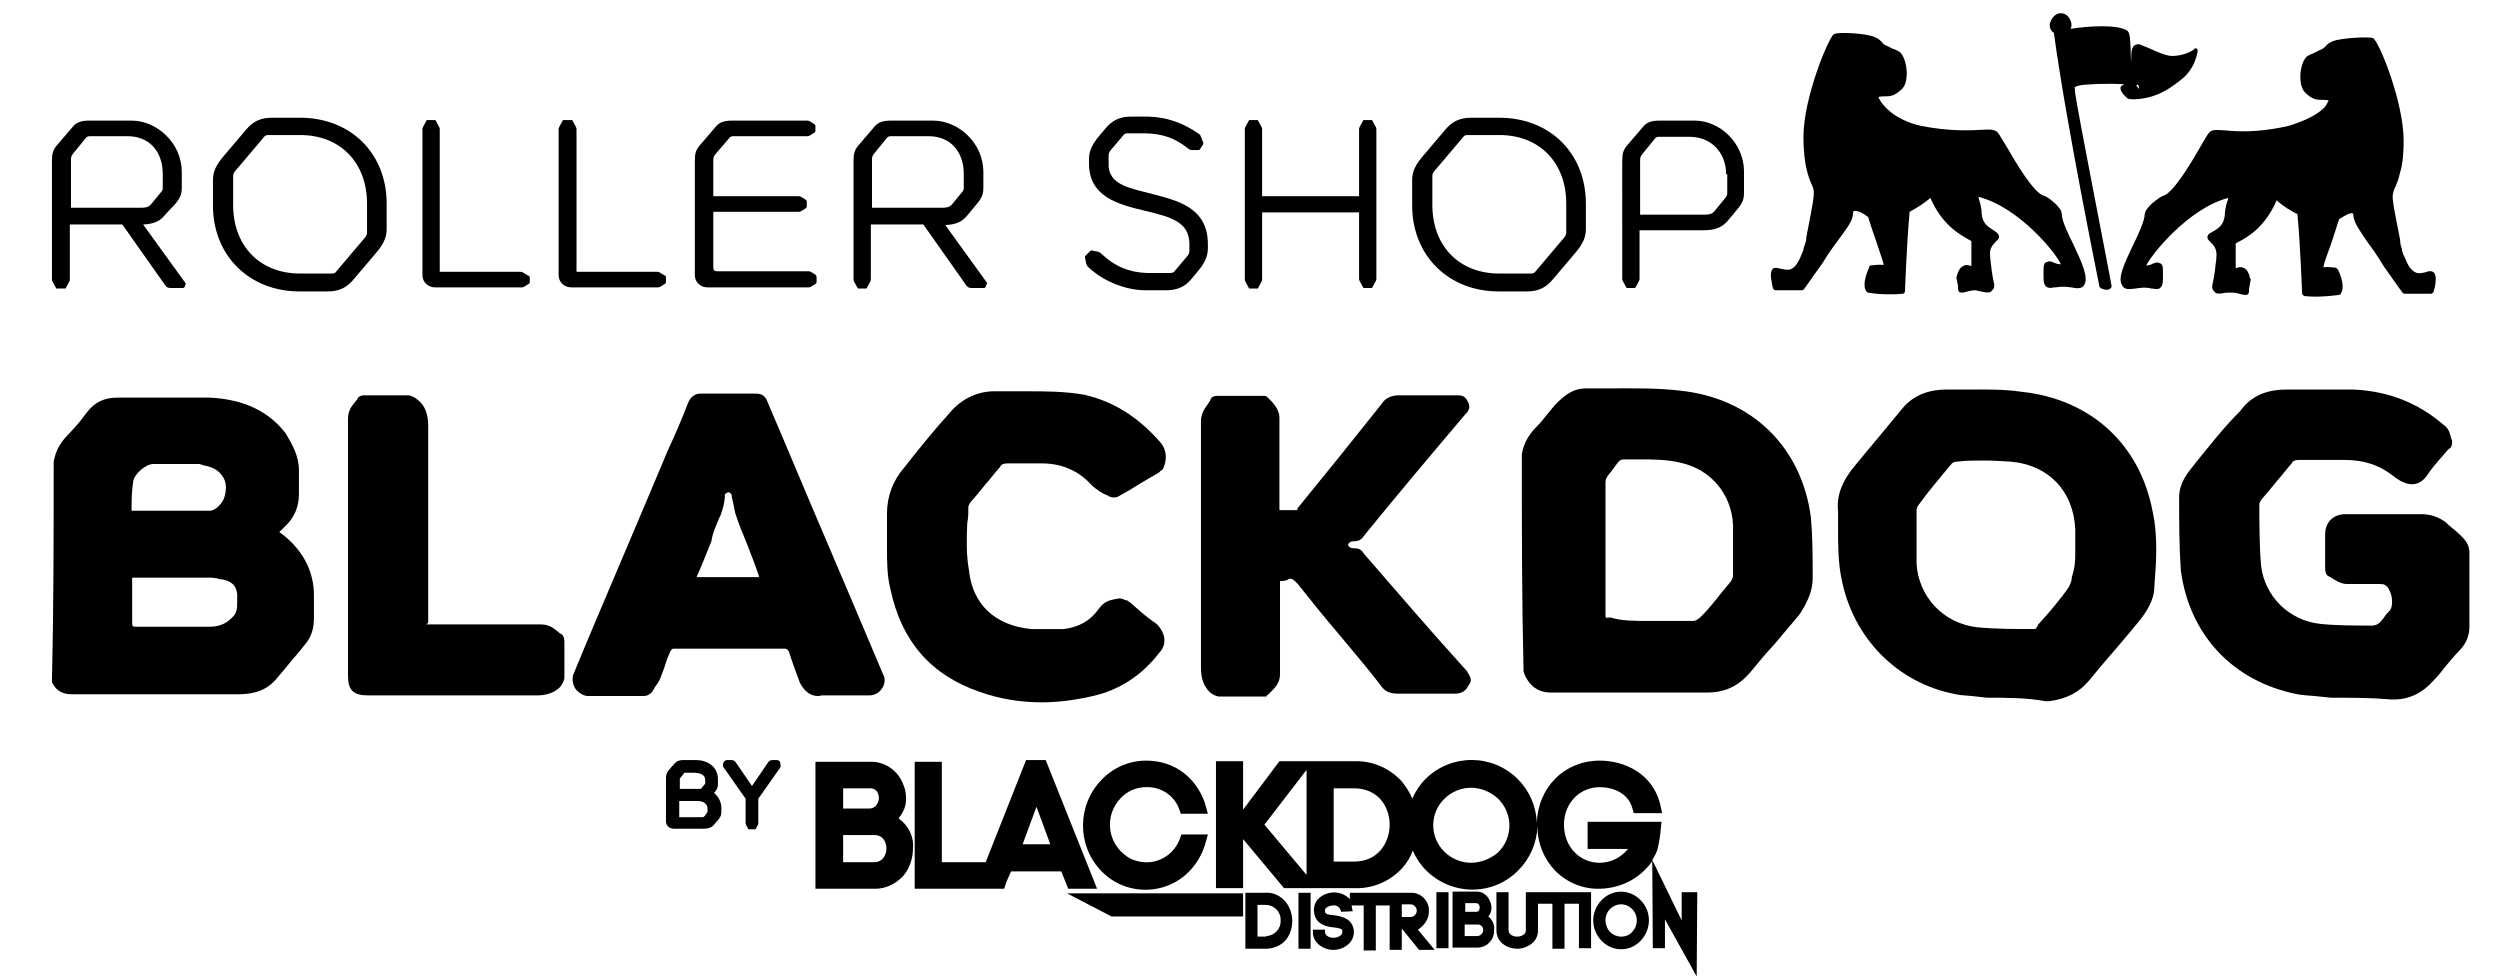
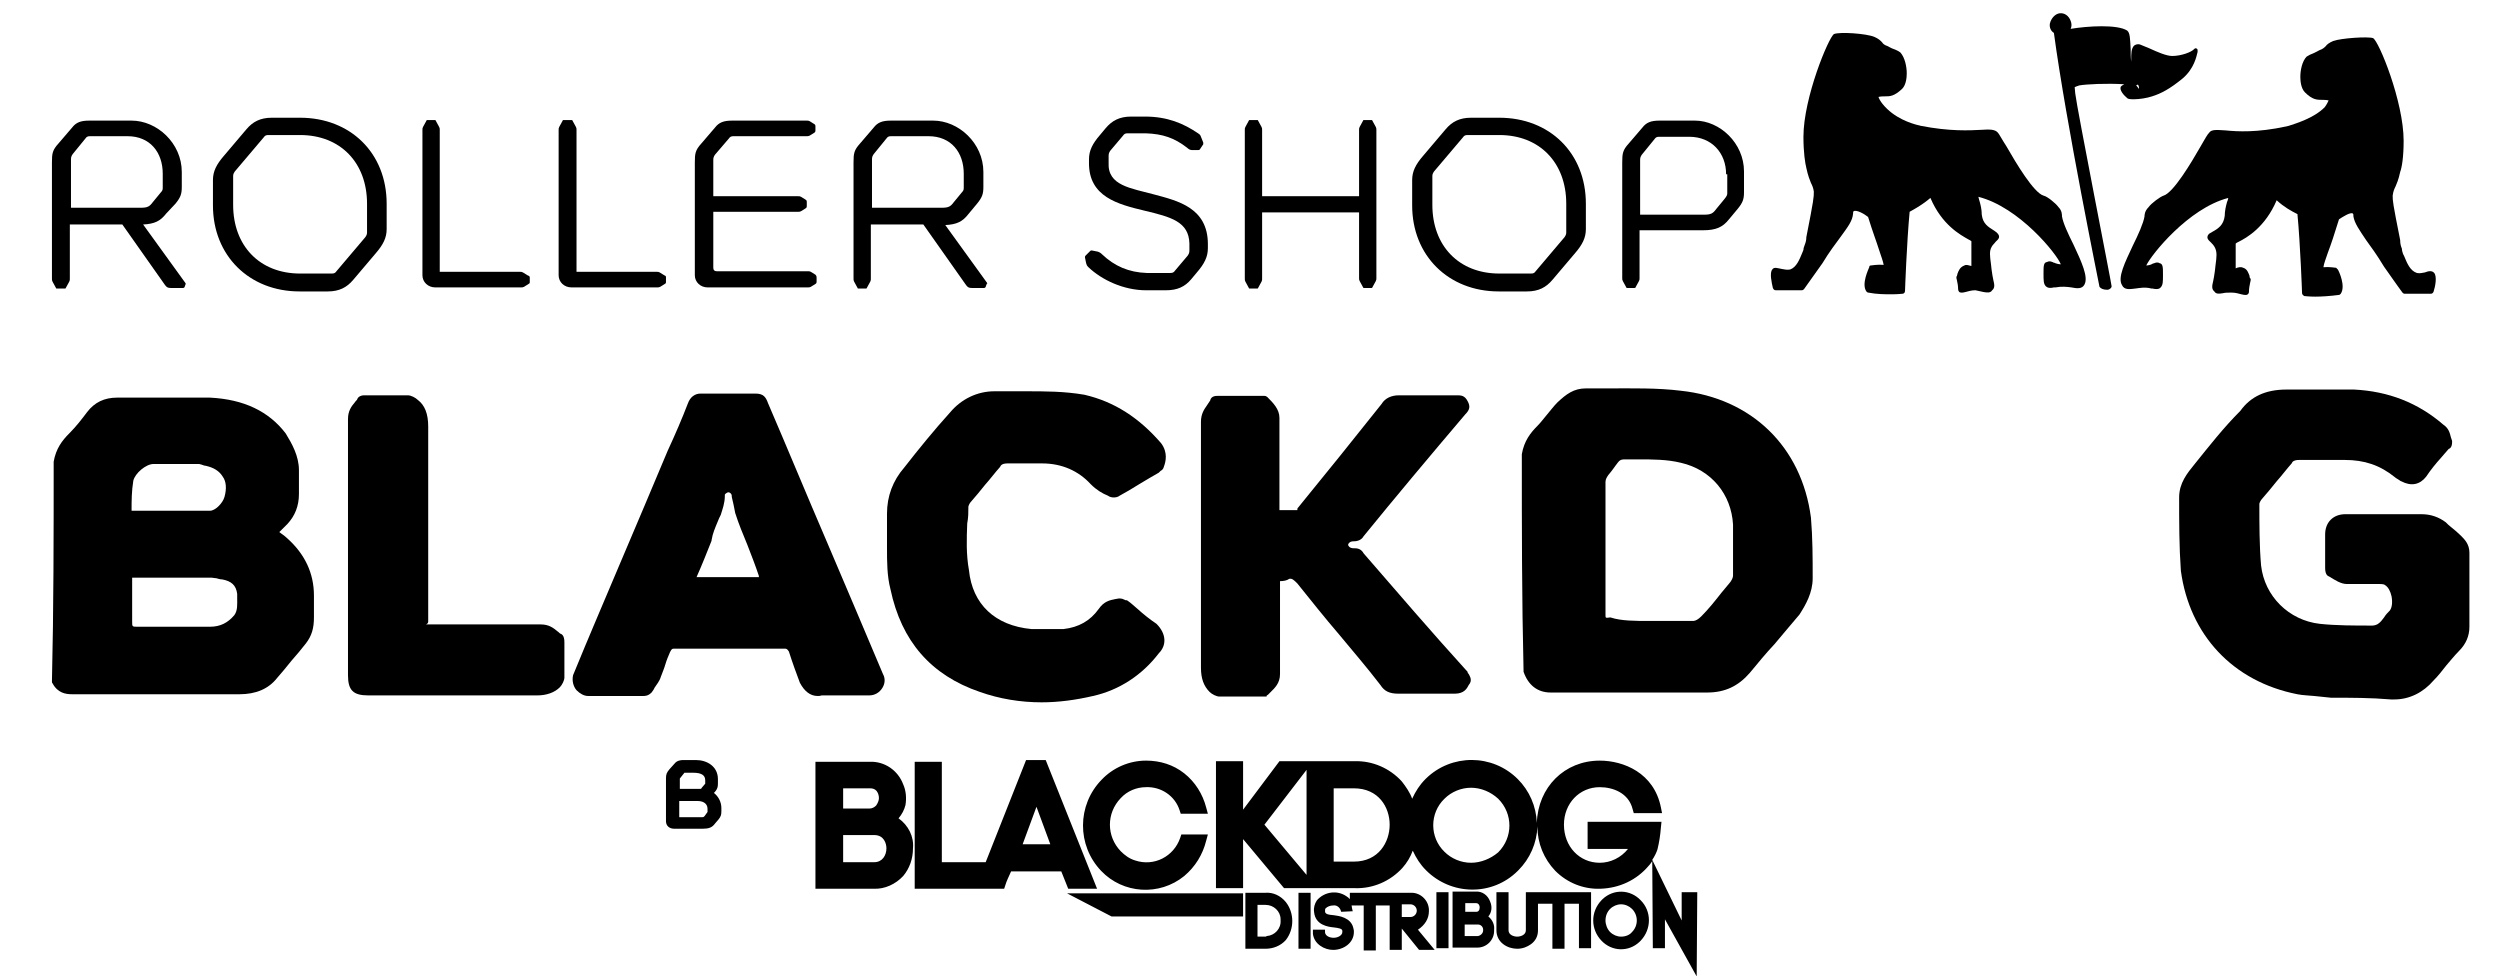
<svg xmlns="http://www.w3.org/2000/svg" version="1.1" id="Capa_1" x="0px" y="0px" viewBox="0 0 433.2 169.2" style="enable-background:new 0 0 433.2 169.2;" xml:space="preserve">
  <style type="text/css"> .st0{fill-rule:evenodd;clip-rule:evenodd;} </style>
  <g>
    <path d="M123.9,137.2c0.4-0.5,0.5-0.8,0.5-1.4V135c0-2.2-1.9-3.3-3.8-3.3h-2.2c-0.5,0-1.1,0.1-1.5,0.6l-0.9,1 c-0.5,0.6-0.6,0.9-0.6,1.6v7.4c0,0.8,0.6,1.3,1.4,1.3h5c1,0,1.6-0.2,2.1-0.9l0.6-0.7c0.4-0.5,0.5-0.8,0.5-1.4V140 c0-1-0.5-2-1.3-2.6L123.9,137.2z M122.2,135.8l-0.6,0.7c-0.1,0.2-0.1,0.2-0.4,0.2h-3.4v-1.8l0.8-1h1.5c1.4,0,2.1,0.4,2.1,1.3 L122.2,135.8z M117.7,138.8h3.2c0.6,0,1.7,0.2,1.7,1.4l0,0.5l-0.5,0.7c-0.2,0.2-0.2,0.2-0.4,0.2h-4V138.8z" />
-     <path d="M135.2,132.1c-0.1-0.3-0.4-0.4-0.6-0.4h-0.7c-0.3,0-0.6,0.1-0.8,0.4l-2.8,4.1l-2.8-4.1c-0.2-0.3-0.5-0.4-0.8-0.4h-0.7 c-0.3,0-0.6,0.2-0.7,0.6c-0.1,0.3,0,0.6,0.1,0.7l3.8,5.4v4.2c0,0.2,0.1,0.3,0.1,0.4l0.4,0.7h0.8l0.4,0l0.4-0.7 c0.1-0.1,0.1-0.2,0.1-0.4v-4.2l3.8-5.4l0,0c0.1-0.2,0.1-0.4,0-0.6L135.2,132.1z" />
  </g>
  <path d="M51.8,85.6v-4.1c0-2.5-1.2-4.6-2.3-6.4c-2.9-3.8-7.2-5.9-13.1-6.2H20.3c-2.2,0-3.9,0.8-5.2,2.5c-0.9,1.2-1.9,2.5-3.1,3.7 c-1.2,1.2-2.3,2.6-2.7,4.9c0,12.5,0,25.5-0.3,38.1c0,0.1,0,0.2,0.1,0.3c0.9,1.7,2.3,1.9,3.4,1.9h29c2.8,0,5-0.9,6.5-2.8 c0.8-0.9,1.7-2,2.5-3c0.9-1,1.7-2,2.5-3c1-1.3,1.4-2.6,1.4-4.5v-3.8c0-3.9-1.6-7.2-4.6-9.9c-0.3-0.3-0.7-0.6-1-0.8 c-0.1-0.1-0.3-0.2-0.4-0.3l1.4-1.4C51.1,89.4,51.8,87.7,51.8,85.6z M22.8,100.1h13.9c0.2,0,0.5,0.1,0.8,0.1c0.3,0.1,0.7,0.2,1,0.2 c1.6,0.3,2.4,1,2.6,2.5c0,0.3,0,0.5,0,0.8c0,1,0.1,2.1-0.5,2.9c-1.1,1.3-2.4,2-4.2,2H23.8c-0.9,0-0.9,0-0.9-0.9V100.1z M38.9,86.1 c-0.3,1.1-1.6,2.4-2.5,2.4H22.8c0-1.8,0-3.3,0.3-5.2c0.3-1.3,2.2-2.9,3.5-2.9h7.9c0.1,0,0.3,0.1,0.4,0.1c0.3,0.1,0.5,0.2,0.7,0.2 c1.4,0.3,2.4,0.9,3,1.9C39.2,83.4,39.3,84.7,38.9,86.1z" />
  <path d="M101.9,120.6h9.5c0.4,0,0.9,0,1.5-0.6c0.2-0.3,0.4-0.5,0.5-0.8c0.4-0.6,0.9-1.2,1.1-1.9c0.3-0.8,0.6-1.5,0.8-2.2 c0.2-0.7,0.5-1.4,0.8-2.1c0.3-0.6,0.4-0.6,0.7-0.6H136c0.2,0,0.4,0,0.7,0.5c0.6,1.9,1.3,3.8,1.9,5.4c0.8,1.5,1.8,2.3,3.1,2.3 c0.2,0,0.4,0,0.7-0.1h8.2c1,0,1.8-0.5,2.3-1.3c0.5-0.8,0.5-1.7,0.1-2.4c-3.3-7.8-6.5-15.4-9.8-23.1c-3.4-7.9-6.7-15.9-10.1-23.8 c-0.4-1.1-0.8-1.7-2.2-1.7h-9.5c-1,0-1.8,0.6-2.2,1.7c-1,2.6-2.2,5.4-3.5,8.2c-2.7,6.5-5.5,13-8.2,19.4c-2.7,6.4-5.5,12.9-8.2,19.5 c-0.2,0.9,0,1.9,0.6,2.6C100.5,120.2,101.2,120.6,101.9,120.6z M123.3,93.7c0,0,0-0.1,0-0.1c0.2-1.2,0.6-2.1,1.1-3.3 c0.1-0.3,0.3-0.7,0.5-1.1c0.3-1,0.7-2,0.7-3.3c0-0.1,0-0.1,0-0.2c0.1-0.2,0.5-0.4,0.6-0.4c0.3,0,0.6,0.3,0.6,0.6c0,0.1,0,0.1,0,0.2 c0.1,0.4,0.2,0.9,0.3,1.3c0.1,0.5,0.2,1,0.3,1.5c0.6,1.9,1.4,3.8,2.1,5.5c0.7,1.8,1.4,3.6,2,5.4c0,0.1,0,0.1,0,0.2h-10.8 C121.6,98,122.5,95.7,123.3,93.7z" />
  <path d="M219.7,120.4l0.4-0.4c0.8-0.8,1.7-1.6,1.7-3.2v-16.1c0.6,0,1.2-0.1,1.6-0.4c0.5-0.1,0.8,0.2,1.4,0.8c2.4,3,4.8,6,7.2,8.8 c2.4,2.9,4.9,5.8,7.2,8.8c0.7,1.1,1.6,1.5,3.1,1.5h9.8c1.6,0,2.1-0.9,2.4-1.5c0.7-0.8,0.2-1.5,0-1.9c-0.1-0.1-0.2-0.2-0.2-0.4 c0,0-0.1-0.1-0.1-0.1c-6-6.6-12-13.6-17.9-20.4c-0.5-0.9-1.2-0.9-1.8-0.9c-0.6,0-0.9-0.4-0.9-0.6s0.3-0.6,0.9-0.6 c0.3,0,1.3,0,1.8-0.9c5.2-6.4,11.4-13.8,17.6-21.1c0.8-0.8,0.9-1.4,0.4-2.3c-0.5-1-1.2-1-1.8-1h-10.1c-1.3,0-2.4,0.5-3,1.5 c-2.4,3-4.8,6-7.2,9c-2.4,3-4.9,6-7.3,9c-0.1,0.1-0.1,0.2-0.1,0.4h-3.1V72.4c0-1.5-1.1-2.6-2.1-3.6c-0.1-0.1-0.3-0.2-0.5-0.2h-8.2 c-0.7,0-1.1,0.3-1.2,0.8c-0.2,0.3-0.4,0.6-0.6,0.9c-0.5,0.7-1,1.5-1,2.8v42.6c0,1.9,0.5,3.2,1.5,4.2c0.4,0.4,1.2,0.8,1.7,0.8h8.2 C219.4,120.6,219.5,120.5,219.7,120.4z" />
  <path d="M167.8,87.8c0-0.1,0.2-0.6,0.4-0.8c0,0,0,0,0,0c0.8-0.9,1.7-2,2.5-3c0.9-1,1.7-2.1,2.6-3.1c0.1-0.3,0.4-0.6,1.3-0.6h6 c3.4,0,6.3,1.3,8.4,3.6c1,1,2,1.6,3,2c0.5,0.4,1.5,0.4,2,0c1.1-0.6,2.3-1.3,3.4-2c1.2-0.7,2.3-1.4,3.4-2c0,0,0.1-0.1,0.1-0.1 c0.1-0.1,0.1-0.1,0.2-0.2c0.2-0.1,0.5-0.3,0.6-0.8c0.3-0.8,0.7-2.4-0.5-4c-3.8-4.4-8.1-7.2-13.3-8.4c-3.5-0.6-6.8-0.6-10.2-0.6h-5.4 c-2.9,0-5.7,1.3-7.7,3.7c-2.8,3.1-5.4,6.3-7.9,9.5c-2,2.3-3,5-3,8V95c0,2.3,0,4.8,0.6,7.1c1.9,9,7,14.9,15.5,17.8 c3.4,1.2,7,1.8,10.7,1.8c2.9,0,5.9-0.4,8.9-1.1c4.5-1,8.5-3.6,11.4-7.4c1.4-1.4,1.3-3.4-0.4-5.1c-1.2-0.8-2.3-1.7-3.3-2.6 c-0.6-0.5-1.1-1-1.7-1.4c-0.1-0.1-0.2-0.1-0.4-0.1c0,0-0.1-0.1-0.2-0.1c-0.2-0.1-0.4-0.2-0.9-0.2c-0.2,0-0.4,0.1-0.6,0.1 c-1,0.2-2,0.4-2.9,1.7c-1.5,2.1-3.5,3.2-6.1,3.5l-5.6,0c-6.3-0.6-10.2-4.3-10.8-10.2c-0.5-2.8-0.4-5.4-0.3-8.1 C167.8,89.7,167.8,88.8,167.8,87.8z" />
  <path d="M74.2,107.7V73.9c0-2.2-0.6-3.7-1.8-4.6c-0.4-0.4-1.2-0.8-1.7-0.8h-7.6c-0.6,0-1.1,0.3-1.2,0.7c-0.1,0.2-0.3,0.3-0.4,0.5 c-0.6,0.7-1.2,1.5-1.2,2.9v44.4c0,2.6,0.9,3.5,3.5,3.5h29.3c1.6,0,3-0.5,3.9-1.4c0.4-0.4,0.8-1.2,0.8-1.7v-6c0-0.4,0-1.4-0.7-1.6 c-0.2-0.1-0.3-0.3-0.5-0.4c-0.7-0.6-1.5-1.2-2.9-1.2h-20c0,0,0.1,0,0.1,0C74.1,108.1,74.2,107.9,74.2,107.7z" />
  <g>
-     <path d="M338.9,120.3c0.9,0.2,1.8,0.2,2.7,0.3c0.9,0.1,1.7,0.2,2.7,0.3c3.4,0,6.9,0,10.1,0.6l0.7,0c3-0.4,5.2-1.5,7-3.7 c1.4-1.7,2.8-3.4,4.3-5.1c1.4-1.6,2.8-3.3,4.2-5c1.3-1.6,2.7-3.7,2.7-6c0.3-4,0.7-8.5-0.3-13.1c-2.2-11.6-10.7-19.4-22.6-20.7 c-3.4-0.5-6.5-0.4-9.7-0.4c-1.1,0-2.2,0-3.3,0c-3.6,0-6.2,1.2-8.1,3.7c-1.3,1.6-2.6,3.1-3.9,4.7c-1.3,1.6-2.7,3.2-3.9,4.7 c-2.3,2.7-3.3,5.3-3,8v2.8c0,2.8,0,6.1,0.6,8.9C321.1,110.6,328.8,118.4,338.9,120.3z M332.1,97.6v-9.1c0-0.4,0.2-0.9,0.5-1.2 c1.5-2.1,3.4-4.3,5.2-6.5c0,0,0.2-0.2,0.2-0.2c0.2-0.4,0.6-0.6,1.1-0.6c1.5-0.2,3.1-0.2,4.7-0.2c1.6,0,3.1,0.1,4.7,0.2 c6.5,0.6,10.8,5.1,11.1,11.7v4.1c0,1.2,0,2.4-0.6,4.2c0,0.1,0,0.1,0,0.2c0,0.5-0.3,1-0.5,1.5c-1.5,2.2-3.4,4.4-5.3,6.5 c0,0-0.1,0.1-0.1,0.2c-0.3,0.6-0.4,0.6-0.7,0.6c-3.4,0-6.6,0-9.7-0.3C336.8,108.1,332.4,103.4,332.1,97.6z" />
    <path d="M264,116.4c0.8,2.3,2.4,3.6,4.7,3.6h27.1c3.1,0,5.4-1.1,7.4-3.4c1.4-1.7,2.8-3.4,4.3-5c1.4-1.7,2.8-3.3,4.3-5.1 c1.1-1.7,2.3-3.8,2.3-6.3c0-3.4,0-7-0.3-10.5c-1.6-12.3-10.3-20.7-22.6-22c-4.1-0.5-8.3-0.4-12.4-0.4c-1.4,0-2.7,0-4,0 c-2.1,0-3.4,1-4.9,2.4c-0.7,0.7-1.2,1.4-1.8,2.1c-0.6,0.7-1.1,1.4-1.7,2c-1.2,1.2-2.3,2.6-2.7,4.9c0,12.8,0,24.9,0.3,37.5 C264,116.3,264,116.4,264,116.4z M278.2,106.5v-23c0-0.5,0.3-0.9,0.5-1.2c0.6-0.7,1-1.3,1.3-1.7c0.6-0.8,0.7-1,1.6-1 c0.2,0,0.4,0,0.6,0c0.4,0,1,0,1.7,0c2.4,0,5,0,7.4,0.6c5.2,1.2,8.7,5.4,9,10.7v8.8c0,0.5-0.3,0.9-0.5,1.2c-0.5,0.6-1,1.2-1.5,1.8 c-1.1,1.4-2.2,2.8-3.5,4.1c-0.5,0.5-1,0.8-1.4,0.8h-7.6c-2.4,0-4.9,0-6.7-0.6c-0.1,0-0.1,0-0.2,0 C278.2,107.1,278.2,107.1,278.2,106.5z" />
    <path d="M398.1,120.3C398.1,120.3,398.1,120.3,398.1,120.3c1,0.2,2,0.2,2.9,0.3c0.9,0.1,1.9,0.2,2.9,0.3c3.4,0,6.9,0,10.4,0.3h0.6 c2.6,0,5-1.2,6.8-3.3c0.8-0.8,1.5-1.7,2.2-2.6c0.7-0.8,1.4-1.7,2.2-2.5c1.2-1.2,1.8-2.6,1.8-4.2V95.8c0-1.5-0.8-2.3-1.5-3 c-0.5-0.5-1.1-1-1.6-1.4c-0.4-0.3-0.7-0.6-1-0.9c-1.2-0.9-2.6-1.4-4.2-1.4h-13.2c-2.1,0-3.5,1.4-3.5,3.5v5.7c0,0.4,0,1.4,0.7,1.6 c1,0.6,2,1.3,3.1,1.3h5.7c0.6,0,0.8,0.1,0.9,0.2c0.5,0.3,0.9,1,1.1,1.9c0.2,1,0.1,2-0.3,2.5c-0.3,0.3-0.7,0.7-1,1.2 c-0.3,0.4-0.6,0.8-0.9,1c-0.2,0.2-0.7,0.4-1.1,0.4c-3.1,0-6.3,0-9.1-0.3c-5.4-0.6-9.6-4.8-10.2-10.1c-0.3-3.4-0.3-7.3-0.3-10.7 c0-0.1,0.2-0.6,0.5-0.9c0.8-0.9,1.7-2,2.5-3c0.9-1,1.7-2.1,2.6-3.1c0.1-0.3,0.4-0.6,1.3-0.6h7.9c3.4,0,6.1,0.9,8.7,3 c0.2,0.2,0.5,0.3,0.6,0.4c0.1,0.1,0.2,0.1,0.3,0.2c0,0,0.1,0.1,0.2,0.1c1.7,0.9,3.2,0.6,4.3-0.8c0.8-1.2,1.7-2.3,2.6-3.3 c0.4-0.5,0.9-1,1.3-1.5c0.3-0.1,0.6-0.4,0.6-1.2c0-0.1,0-0.1,0-0.2c-0.1-0.2-0.1-0.4-0.2-0.6c-0.2-0.8-0.4-1.6-1.3-2.2 c-4.4-3.8-9.5-5.8-15.5-6.1h-11.7c-3.6,0-6.2,1.2-8,3.7c-2.9,2.9-5.4,6.1-7.9,9.2c-1.3,1.6-2.7,3.3-2.7,5.8c0,4.2,0,8.5,0.3,12.7 C379.4,110,386.9,118.1,398.1,120.3z" />
  </g>
  <path d="M343.7,50.6c0.6,0.1,1.2,0.2,1.5-0.3c0.5-0.4,0.4-1,0.2-1.8c-0.1-0.5-0.2-1-0.3-1.8l-0.1-0.9c-0.2-1.5-0.3-2.3,0.1-3 c0.2-0.4,0.5-0.6,0.7-0.9c0.3-0.3,0.6-0.5,0.6-0.9c0-0.2-0.1-0.4-0.4-0.7l-0.4-0.3c-1.1-0.7-2-1.2-2.2-2.8c0-0.9-0.2-1.7-0.4-2.4 c-0.1-0.2-0.1-0.5-0.2-0.7c7.1,1.8,13.6,9.9,14.3,11.7c-0.3,0-0.8-0.1-1.2-0.3c-0.1,0-0.2,0-0.2-0.1c0,0-0.1,0-0.1,0 c-0.2-0.1-0.5-0.2-0.9,0c-0.6,0.1-0.6,0.7-0.6,2c0,1.2,0,1.8,0.4,2.2c0.4,0.4,1,0.3,1.4,0.2c0.1,0,0.2,0,0.3,0c1-0.2,2-0.1,2.7,0 c1,0.2,1.9,0.3,2.3-0.5c0.7-1.3-0.5-3.9-1.9-6.9c-0.9-1.8-1.8-3.7-2-4.9c0-0.3,0-1-0.6-1.6c-0.5-0.7-2-1.9-2.6-2 c-1.7-0.5-4.8-5.7-6.4-8.5c-0.9-1.4-1.3-2.2-1.5-2.4c-0.5-0.6-1.4-0.6-2.9-0.5c-2,0.1-5.4,0.3-10.5-0.7c-0.1,0-0.2-0.1-0.4-0.1 c-1.2-0.3-4.2-1.2-6.2-3.7c-0.4-0.5-0.6-0.9-0.7-1.2c0.4-0.1,0.8-0.1,1.1-0.1c0.9,0,1.6,0,3-1.3c0.7-0.7,0.8-2,0.8-2.7 c0-1.1-0.3-2.7-1.1-3.6c-0.4-0.3-0.7-0.4-0.9-0.5c-0.3-0.1-0.6-0.2-1.3-0.6c-0.6-0.2-0.8-0.4-1-0.7c-0.3-0.3-0.6-0.6-1.3-0.9 c-1.4-0.6-6-0.9-7-0.5c-0.9,0.5-5.3,11-5.3,17.8c0,2.8,0.3,4.6,0.5,5.4c0.3,1.4,0.6,2.1,0.8,2.6c0.2,0.4,0.4,0.8,0.5,1.5 c0,1,0,1.3-1.3,7.9c0,0.5-0.1,0.9-0.3,1.4c-0.1,0.3-0.2,0.5-0.2,0.8l-0.2,0.5c-0.5,1.2-1,2.5-2.1,2.9c-0.5,0.1-1,0-1.5-0.1 c-0.6-0.1-1.3-0.4-1.6,0.1c-0.5,0.6-0.1,2.3,0.1,3.2c0.1,0.2,0.2,0.4,0.5,0.4h4.5c0.2,0,0.3-0.1,0.4-0.2c0,0,1.3-1.8,3.2-4.5 c1.2-2,2.3-3.4,3.1-4.5c1.3-1.8,2.1-2.8,2.2-4.1c0-0.2,0-0.3,0.1-0.4c0.5-0.3,1.9,0.5,2.5,1c0.8,2.6,1.5,4.4,1.9,5.7 c0.4,1.2,0.7,2,0.8,2.6c-1-0.1-2.1,0.1-2.2,0.1c-0.2,0-0.3,0.1-0.3,0.3c-0.1,0.3-1.4,2.9-0.5,4.2c0.1,0.1,0.2,0.2,0.3,0.2 c1.5,0.3,3,0.3,4.1,0.3c1.1,0,1.8-0.1,1.9-0.1c0.2,0,0.4-0.2,0.4-0.5c0-0.1,0.3-8.4,0.8-13.7c0.9-0.5,2.2-1.2,3.6-2.4 c2,4.7,5.2,6.4,6.6,7.2c0.2,0.1,0.4,0.2,0.5,0.3v4.3c0,0,0,0,0,0c-0.4-0.1-0.9-0.3-1.2-0.1c-0.8,0.3-1,0.9-1.2,1.4 c0,0.1-0.1,0.3-0.1,0.4c0,0.1-0.1,0.1-0.1,0.2c0,0.1,0,0.3,0.1,0.6c0.1,0.4,0.2,1,0.2,1.5c0,0.3,0.2,0.5,0.2,0.5 c0.3,0.2,0.7,0.1,1.1,0c0.4-0.1,1-0.3,1.7-0.3C342.8,50.4,343.3,50.5,343.7,50.6z M344.8,50L344.8,50L344.8,50L344.8,50z" />
  <path d="M396.6,21.8c-0.1,0-0.3,0.1-0.4,0.1c-5.1,1.1-8.5,0.9-10.5,0.7c-1.6-0.1-2.5-0.2-2.9,0.4c-0.3,0.3-0.7,1-1.5,2.4 c-1.6,2.8-4.7,8-6.4,8.5c-0.6,0.2-2.1,1.3-2.6,2c-0.7,0.7-0.7,1.4-0.7,1.6c-0.2,1.2-1.1,3.2-2,5c-1.4,3-2.7,5.6-1.9,6.9 c0.4,0.9,1.4,0.7,2.3,0.6c0.8-0.1,1.7-0.3,2.8,0c0.1,0,0.1,0,0.2,0c0.4,0.1,1.1,0.2,1.4-0.2c0.4-0.4,0.4-1,0.4-2.2 c0-1.3,0-1.9-0.6-2c-0.3-0.2-0.7-0.1-0.9,0c-0.2,0.1-0.2,0-0.3,0.1c-0.3,0.2-0.8,0.3-1.1,0.3c0.9-1.9,7.3-9.9,14.2-11.7 c0,0.2-0.1,0.5-0.2,0.7c-0.2,0.7-0.4,1.6-0.4,2.4c-0.2,1.6-1.1,2.2-2.2,2.8l-0.5,0.3c-0.2,0.2-0.3,0.4-0.3,0.6 c0,0.4,0.3,0.6,0.6,0.9c0.2,0.2,0.5,0.5,0.7,0.9c0.4,0.8,0.3,1.6,0.1,3.1l-0.1,0.9c-0.1,0.8-0.2,1.3-0.3,1.8 c-0.2,0.8-0.3,1.4,0.2,1.8c0.3,0.5,0.9,0.4,1.5,0.3c0.4-0.1,0.9-0.1,1.5-0.1c0.7,0,1.3,0.2,1.7,0.3c0.5,0.1,0.8,0.2,1.1,0 c0.1-0.1,0.2-0.2,0.2-0.5c0-0.5,0.1-1,0.2-1.5c0.1-0.3,0.1-0.5,0.1-0.6c0-0.1,0-0.1-0.1-0.2c-0.1-0.1-0.1-0.3-0.1-0.4 c-0.2-0.5-0.4-1.2-1.1-1.4c-0.4-0.2-0.9-0.1-1.3,0.1c0,0,0,0,0,0v-4.3c0.1-0.1,0.3-0.2,0.5-0.3c1.4-0.7,4.6-2.5,6.6-7.2 c1.3,1.2,2.6,1.9,3.6,2.4c0.5,5.2,0.8,13.6,0.8,13.7c0,0.2,0.2,0.4,0.4,0.5c0.1,0,0.8,0.1,1.9,0.1c1.1,0,2.6-0.1,4.1-0.3 c0.1,0,0.2-0.1,0.3-0.2c0.9-1.3-0.3-3.9-0.5-4.2c-0.1-0.1-0.2-0.2-0.3-0.3c-0.1,0-1.2-0.2-2.2-0.1c0.1-0.7,0.4-1.4,0.8-2.6 c0.5-1.3,1.1-3.1,1.9-5.7c0.6-0.4,2-1.3,2.4-1c0.1,0.1,0.1,0.2,0.1,0.5c0.2,1.2,1,2.3,2.2,4.1c0.8,1.1,1.9,2.6,3.1,4.6 c1.8,2.6,3.2,4.5,3.2,4.5c0.1,0.1,0.2,0.2,0.4,0.2h4.5c0.2,0,0.4-0.1,0.5-0.4c0.3-0.9,0.6-2.6,0.1-3.2c-0.4-0.5-1.1-0.3-1.6-0.1 c-0.5,0.1-0.9,0.2-1.4,0.1c-1.2-0.4-1.7-1.7-2.2-2.9l-0.2-0.4c-0.1-0.3-0.2-0.6-0.2-0.9c-0.2-0.5-0.3-0.9-0.3-1.5 c-1.3-6.5-1.3-6.8-1.3-7.7c0.1-0.8,0.3-1.2,0.5-1.6c0.2-0.5,0.5-1.1,0.8-2.5c0.3-0.8,0.6-2.6,0.6-5.4c0-6.8-4.3-17.3-5.3-17.8 c-0.9-0.3-5.5,0-6.9,0.5c-0.7,0.3-1.1,0.6-1.3,0.9c-0.2,0.2-0.5,0.5-1.1,0.7c-0.7,0.4-1,0.5-1.2,0.6c-0.3,0.1-0.5,0.2-1,0.5 c-0.8,0.8-1.1,2.4-1.1,3.5c0,0.7,0.1,2,0.8,2.7c1.3,1.3,2.1,1.3,3,1.3c0.3,0,0.7,0,1.1,0.1c-0.1,0.2-0.3,0.7-0.7,1.2 C400.9,20.5,397.8,21.4,396.6,21.8z" />
  <path d="M367.5,15c-0.3,0.6,0.5,1.5,1.1,2c0.2,0.2,0.7,0.2,1.2,0.2c0.9,0,2.2-0.2,3.1-0.5c1.6-0.5,3.1-1.3,5.3-3.1 c2-1.7,2.4-3.8,2.6-4.6l0-0.2c0-0.2,0-0.3-0.2-0.4c-0.1-0.1-0.3,0-0.4,0.1c-0.4,0.5-2.2,1.2-3.8,1.2c-1,0-2.6-0.7-3.9-1.3 c-0.7-0.3-1.2-0.5-1.7-0.7c-0.4-0.1-0.7,0-1,0.2c-0.5,0.5-0.5,1.4-0.5,2.3c0,0.1,0,0.3,0,0.5c-0.1-0.7-0.1-1.5-0.1-2.2 c-0.1-1.8-0.1-2.8-0.6-3.2c-1.7-1.1-6.8-0.8-9.8-0.3c0.2-0.4,0.2-0.9,0-1.4c-0.3-0.8-1-1.4-1.9-1.3c-0.8,0.1-1.5,0.9-1.7,1.8 c-0.1,0.7,0.2,1.3,0.7,1.6c2.1,15.6,7.9,43.9,7.9,44c0.2,0.3,0.7,0.5,1.2,0.5c0.1,0,0.2,0,0.3,0c0.3-0.1,0.6-0.3,0.6-0.6 c0-0.4-6-30.8-6.3-33.4l-0.1-1.1c0.2-0.1,0.5-0.2,0.8-0.3c1.1-0.2,4.7-0.4,7.8-0.2C367.9,14.7,367.7,14.8,367.5,15z M370.1,14.8 c0.1,0,0.3,0,0.3-0.2c0,0,0,0,0,0c0,0,0,0.1,0.1,0.1c0.1,0.2,0.2,0.5,0.1,0.7C370.5,15.2,370.3,14.9,370.1,14.8 C370,14.8,370,14.8,370.1,14.8C370,14.8,370,14.8,370.1,14.8z" />
  <g>
    <path d="M32.1,49.4L32,49.7c-0.1,0.2-0.2,0.2-0.3,0.2h-2.1c-0.5,0-0.7-0.1-1-0.5l-7.4-10.5h-9.1v9.4c0,0.2,0,0.3-0.1,0.5l-0.6,1.1 c0,0.1-0.1,0.1-0.2,0.1H9.9c-0.1,0-0.2,0-0.2-0.1l-0.6-1.1c-0.1-0.2-0.1-0.3-0.1-0.5V28.1c0-1.5,0.1-2.1,1.1-3.2l2.4-2.8 c0.7-0.9,1.5-1.2,3-1.2h7.3c4.4,0,8.7,3.9,8.7,8.9v2.6c0,1.2-0.2,1.8-1.1,2.9L28.8,37c-1,1.3-2,1.8-4,1.9L32.1,49 C32.2,49.1,32.2,49.2,32.1,49.4z M12.1,36h12.2c1.3,0,1.6-0.2,2.2-1l1.4-1.7c0.2-0.2,0.3-0.4,0.3-0.7v-2.5c0-3.7-2.2-6.5-6.1-6.5 h-6.5c-0.4,0-0.6,0.1-0.8,0.4l-2.2,2.7c-0.2,0.3-0.3,0.5-0.3,0.9l0,6.1V36z" />
    <path d="M67,35.3v4.4c0,1.5-0.6,2.7-1.9,4.2l-3.9,4.6c-1.1,1.3-2.4,2-4.4,2h-4.9c-8.7,0-15-6.2-15-14.9v-4.4c0-1.5,0.6-2.7,1.9-4.2 l3.9-4.6c1.1-1.3,2.4-2,4.4-2h4.9C60.7,20.4,67,26.5,67,35.3z M63.6,35.3c0-7.1-4.6-11.9-11.6-11.9h-5.5c-0.4,0-0.6,0.1-0.8,0.4 l-5,5.9c-0.2,0.3-0.3,0.5-0.3,0.8v5c0,7.1,4.6,11.9,11.6,11.9h5.5c0.4,0,0.6-0.1,0.8-0.4l5-5.9c0.2-0.3,0.3-0.5,0.3-0.8V35.3z" />
    <path d="M91.8,48.1v0.7c0,0.2,0,0.3-0.2,0.4l-0.8,0.5c-0.2,0.1-0.3,0.1-0.5,0.1H75.4c-1.2,0-2.2-0.9-2.2-2.1V22.5 c0-0.2,0-0.3,0.1-0.5l0.6-1.1c0-0.1,0.1-0.1,0.2-0.1h1.2c0.1,0,0.2,0,0.2,0.1l0.6,1.1c0.1,0.2,0.1,0.3,0.1,0.5v24.6h13.9 c0.2,0,0.3,0,0.5,0.1l0.8,0.5C91.7,47.8,91.8,47.9,91.8,48.1z" />
    <path d="M115.4,48.1v0.7c0,0.2,0,0.3-0.2,0.4l-0.8,0.5c-0.2,0.1-0.3,0.1-0.5,0.1H99c-1.2,0-2.2-0.9-2.2-2.1V22.5 c0-0.2,0-0.3,0.1-0.5l0.6-1.1c0-0.1,0.1-0.1,0.2-0.1H99c0.1,0,0.2,0,0.2,0.1l0.6,1.1c0.1,0.2,0.1,0.3,0.1,0.5v24.6h13.9 c0.2,0,0.3,0,0.5,0.1l0.8,0.5C115.4,47.8,115.4,47.9,115.4,48.1z" />
    <path d="M141.5,48.1v0.7c0,0.1,0,0.3-0.2,0.4l-0.8,0.5c-0.2,0.1-0.3,0.1-0.5,0.1h-17.4c-1.2,0-2.2-0.9-2.2-2.1V28.1 c0-1.5,0.1-2.1,1.1-3.2l2.4-2.8c0.7-0.9,1.5-1.2,3-1.2h12.9c0.2,0,0.3,0,0.5,0.1l0.8,0.5c0.2,0.1,0.2,0.3,0.2,0.4v0.7 c0,0.1,0,0.3-0.2,0.4l-0.8,0.5c-0.2,0.1-0.3,0.1-0.5,0.1h-12.7c-0.4,0-0.6,0.1-0.8,0.4l-2.4,2.8c-0.2,0.3-0.3,0.5-0.3,0.9V34h14.7 c0.2,0,0.3,0,0.5,0.1l0.8,0.5c0.2,0.1,0.2,0.3,0.2,0.4v0.7c0,0.1,0,0.3-0.2,0.4l-0.8,0.5c-0.2,0.1-0.3,0.1-0.5,0.1h-14.7v9.7 c0,0.4,0.2,0.6,0.6,0.6H140c0.2,0,0.3,0,0.5,0.1l0.8,0.5C141.5,47.8,141.5,48,141.5,48.1z" />
    <path d="M170.9,49.4l-0.1,0.3c-0.1,0.2-0.2,0.2-0.3,0.2h-2.1c-0.5,0-0.7-0.1-1-0.5L160,38.9h-9.1v9.4c0,0.2,0,0.3-0.1,0.5l-0.6,1.1 c0,0.1-0.1,0.1-0.2,0.1h-1.2c-0.1,0-0.2,0-0.2-0.1l-0.6-1.1c-0.1-0.2-0.1-0.3-0.1-0.5V28.1c0-1.5,0.1-2.1,1.1-3.2l2.4-2.8 c0.7-0.9,1.5-1.2,3-1.2h7.3c4.4,0,8.7,3.9,8.7,8.9v2.6c0,1.2-0.2,1.8-1.1,2.9l-1.5,1.8c-1,1.3-2,1.8-4,1.9l7.3,10.1 C171,49.1,171,49.2,170.9,49.4z M150.9,36h12.2c1.3,0,1.6-0.2,2.2-1l1.4-1.7c0.2-0.2,0.3-0.4,0.3-0.7v-2.5c0-3.7-2.2-6.5-6.1-6.5 h-6.5c-0.4,0-0.6,0.1-0.8,0.4l-2.2,2.7c-0.2,0.3-0.3,0.5-0.3,0.9l0,6.1V36z" />
    <path d="M200,33.7c4.1,1.1,9.3,2.3,9.3,8.6v0.7c0,1.5-0.6,2.7-1.9,4.2l-1,1.2c-1.1,1.3-2.4,1.9-4.4,1.9h-3.4c-3.9,0-7.7-1.8-10-4 c-0.3-0.3-0.3-0.4-0.4-0.7l-0.2-1c0-0.1,0-0.2,0.1-0.3l0.8-0.8c0.1-0.1,0.1-0.1,0.3-0.1l1,0.2c0.3,0.1,0.5,0.2,0.8,0.5 c2.1,2,4.6,3.1,7.7,3.2h4.1c0.4,0,0.6-0.1,0.8-0.4l2.2-2.6c0.2-0.3,0.3-0.5,0.3-0.9v-1.2c-0.1-3.8-3.2-4.6-7.8-5.7 c-4.6-1.1-9.6-2.4-9.6-8.2v-0.7c0-1.5,0.6-2.7,1.9-4.2l1-1.2c1.1-1.3,2.4-2,4.4-2h2.4c3.9,0,6.7,1.2,9.2,2.9 c0.3,0.2,0.4,0.3,0.5,0.6l0.4,1c0,0.1,0,0.2,0,0.3l-0.6,0.9c-0.1,0.1-0.1,0.1-0.3,0.1h-1.1c-0.3,0-0.6-0.2-0.8-0.4 c-2.2-1.7-4.2-2.4-7.2-2.5h-3.1c-0.4,0-0.6,0.1-0.8,0.4l-2.2,2.6c-0.2,0.3-0.3,0.5-0.3,0.9v1.2C191.9,32.2,196,32.6,200,33.7 L200,33.7z" />
    <path d="M238.5,22.5v25.7c0,0.2,0,0.3-0.1,0.5l-0.6,1.1c0,0.1-0.1,0.1-0.2,0.1h-1.2c-0.1,0-0.2,0-0.2-0.1l-0.6-1.1 c-0.1-0.2-0.1-0.3-0.1-0.5V36.8h-16.8v11.5c0,0.2,0,0.3-0.1,0.5l-0.6,1.1c0,0.1-0.1,0.1-0.2,0.1h-1.2c-0.1,0-0.2,0-0.2-0.1 l-0.6-1.1c-0.1-0.2-0.1-0.3-0.1-0.5V22.5c0-0.2,0-0.3,0.1-0.5l0.6-1.1c0-0.1,0.1-0.1,0.2-0.1h1.2c0.1,0,0.2,0,0.2,0.1l0.6,1.1 c0.1,0.2,0.1,0.3,0.1,0.5V34h16.8V22.5c0-0.2,0-0.3,0.1-0.5l0.6-1.1c0-0.1,0.1-0.1,0.2-0.1h1.2c0.1,0,0.2,0,0.2,0.1l0.6,1.1 C238.5,22.2,238.5,22.4,238.5,22.5z" />
    <path d="M274.8,35.3v4.4c0,1.5-0.6,2.7-1.9,4.2l-3.9,4.6c-1.1,1.3-2.4,2-4.4,2h-4.9c-8.7,0-15-6.2-15-14.9v-4.4 c0-1.5,0.6-2.7,1.9-4.2l3.9-4.6c1.1-1.3,2.4-2,4.4-2h4.9C268.5,20.4,274.8,26.5,274.8,35.3z M271.4,35.3c0-7.1-4.6-11.9-11.6-11.9 h-5.5c-0.4,0-0.6,0.1-0.8,0.4l-5,5.9c-0.2,0.3-0.3,0.5-0.3,0.8v5c0,7.1,4.6,11.9,11.6,11.9h5.5c0.4,0,0.6-0.1,0.8-0.4l5-5.9 c0.2-0.3,0.3-0.5,0.3-0.8V35.3z" />
    <path d="M302.2,29.7v3.6c0,1.2-0.2,1.8-1.1,2.9l-1.5,1.8c-1.1,1.4-2.3,1.9-4.5,1.9h-11v8.3c0,0.2,0,0.3-0.1,0.5l-0.6,1.1 c0,0.1-0.1,0.1-0.2,0.1h-1.2c-0.1,0-0.2,0-0.2-0.1l-0.6-1.1c-0.1-0.2-0.1-0.3-0.1-0.5V28.1c0-1.5,0.1-2.1,1.1-3.2l2.4-2.8 c0.7-0.9,1.5-1.2,3-1.2h6.1C298,20.9,302.2,24.8,302.2,29.7z M299.1,30.2c0-3.7-2.5-6.5-6.4-6.5h-5.2c-0.4,0-0.6,0.1-0.8,0.4 l-2.2,2.7c-0.2,0.3-0.3,0.5-0.3,0.9l0,6.1v3.4h11c1.3,0,1.6-0.2,2.2-1l1.4-1.7c0.4-0.5,0.5-0.7,0.5-1V30.2z" />
  </g>
  <path id="Forma_1_00000003814416587459132770000012419864518389693571_" class="st0" d="M155.7,141.8c0.6-0.7,1-1.5,1.2-2.3 c0.2-1.2,0.1-2.5-0.4-3.6c-0.9-2.4-3.2-4-5.8-3.9l-9.4,0l0,22l10.1,0c1.9,0.1,3.8-0.8,5.1-2.2c1.1-1.3,1.7-3,1.7-4.8 C158.4,145,157.4,143,155.7,141.8z M151.5,149.4l-5.4,0l0-4.7l5.4,0c1.7,0,2.1,1.5,2.1,2.3C153.6,148.2,152.9,149.4,151.5,149.4 L151.5,149.4z M151.8,139.6c-0.3,0.3-0.7,0.5-1.1,0.5l-4.6,0v-3.5l4.7,0c1.5,0,1.5,1.6,1.5,1.7C152.3,138.7,152.1,139.2,151.8,139.6 z M190.8,150.9c3.8,4,10.1,4.4,14.4,0.9c1.9-1.6,3.2-3.7,3.8-6.1l0.3-1.1l-4.6,0l-0.2,0.6c-1.1,3.2-4.5,5-7.8,3.9 c-1-0.3-1.8-0.9-2.5-1.6c-2.5-2.6-2.5-6.6,0-9.2c1.1-1.2,2.7-1.9,4.4-1.9c2.6-0.1,5,1.5,5.8,4l0.2,0.6l4.7,0l-0.3-1.1 c-0.6-2.3-1.9-4.4-3.8-5.9c-1.9-1.5-4.2-2.2-6.6-2.2c-2.9,0-5.7,1.2-7.7,3.3l0,0C186.6,139.5,186.6,146.5,190.8,150.9L190.8,150.9z M219.3,154.7l-3.5,0l0,9.7h3.5c1.3,0,2.6-0.5,3.5-1.5c1.5-1.9,1.5-4.7,0-6.6C221.9,155.2,220.6,154.6,219.3,154.7z M219.3,162.3 h-1.4l0-5.5h1.4c1.4,0,2.6,1.1,2.6,2.5c0,0.1,0,0.1,0,0.2c0.1,1.4-1,2.6-2.4,2.7C219.4,162.3,219.3,162.3,219.3,162.3L219.3,162.3z M225,164.4l2.1,0l0-9.7H225L225,164.4z M248.9,164.3h2.1l0-9.7h-2.1L248.9,164.3z M247.6,157.9c0.1-1.7-1.3-3.2-3-3.2 c-0.1,0-0.1,0-0.2,0h-3.3h-0.2l-7,0v1.1c-0.2-0.2-0.4-0.4-0.6-0.5c-1.6-1.1-3.8-0.8-5.1,0.7c-0.4,0.6-0.6,1.3-0.5,2l0,0 c0.2,2.3,2.4,2.6,3.4,2.7c0.8,0.1,1.5,0.2,1.5,0.6c0,0.1,0,0.1,0,0.2c0,0.6-0.8,1-1.5,1c-0.7,0-1.4-0.3-1.5-0.9l0,0l0-0.5l-2.1,0 l0,0.7v0c0.2,1.8,2,2.8,3.5,2.8c1.8,0,3.6-1.2,3.6-3.1c0-0.2,0-0.4-0.1-0.7l0,0c-0.4-1.8-2.5-2.1-3.3-2.2h0 c-1.1-0.1-1.6-0.2-1.6-0.7c0-0.2,0-0.4,0.1-0.5c0.3-0.3,0.8-0.5,1.3-0.5h0c0.6-0.1,1.1,0.3,1.3,0.8l0.1,0.3l2-0.1l-0.1-0.4 c0-0.2-0.1-0.4-0.1-0.6h2.1l0,7.8h2.1l0-7.8h2.4l0,7.7l2.1,0v-3.7l3,3.7h2.7l-2.9-3.5C246.9,160.3,247.6,159.2,247.6,157.9 L247.6,157.9z M242.9,156.7h1.5c0.6,0,1.1,0.5,1.1,1.1c0,0.6-0.5,1.1-1.1,1.1c0,0,0,0,0,0h-1.5V156.7z M257.9,158.8 c0.6-0.7,0.7-1.7,0.3-2.6c-0.4-1.1-1.4-1.8-2.5-1.7h-4l0,9.7l4.3,0c1.6,0,2.9-1.3,2.9-2.9c0-0.1,0-0.1,0-0.2 C259,160.2,258.6,159.4,257.9,158.8L257.9,158.8z M256.1,162.2h-2.3v-2h2.3c0.5,0,0.9,0.4,0.9,0.9c0,0,0,0,0,0.1 C257,161.7,256.6,162.1,256.1,162.2C256.1,162.2,256.1,162.2,256.1,162.2L256.1,162.2z M255.8,158l-1.9,0v-1.5h1.9 c0.4,0,0.6,0.4,0.6,0.7C256.4,157.7,256.2,158,255.8,158C255.8,158,255.8,158.1,255.8,158L255.8,158z M273.6,154.6l-7.3,0v0l-1.9,0 l0,6.6c0,0.8-0.9,1.1-1.5,1.1s-1.5-0.3-1.5-1.1l0-6.6h-2.1l0,6.6c0,2.1,1.9,3.2,3.6,3.2c0.9,0,1.7-0.3,2.4-0.8 c0.8-0.6,1.2-1.4,1.2-2.4v-4.6h2.5l0,7.8l2.1,0l0-7.8h2.5l0,7.7h2.1l0-9.7L273.6,154.6L273.6,154.6L273.6,154.6z M284.3,156 c-1.8-1.9-4.7-2-6.6-0.2c-0.1,0.1-0.1,0.1-0.2,0.2c-1.9,2-1.9,5,0,7c1.8,1.9,4.7,2,6.6,0.2c0.1-0.1,0.1-0.1,0.2-0.2 C286.2,161,286.2,157.9,284.3,156L284.3,156z M280.9,162.3c-0.7,0-1.4-0.3-1.9-0.8c-0.5-0.5-0.8-1.3-0.8-2c0-0.8,0.3-1.5,0.8-2 c0.5-0.5,1.2-0.8,1.9-0.8c0.7,0,1.4,0.3,1.9,0.8c1.1,1.1,1.1,2.9,0,4C282.4,162,281.7,162.3,280.9,162.3z M291.4,154.6l0,4.9 l-5.1-10.5c0.4-0.6,0.7-1.2,0.9-1.8c0.3-1.2,0.5-2.5,0.6-3.8l0.1-1l-12.8,0l0,4.7l7,0c-1.2,1.5-3,2.4-4.9,2.4 c-3.5,0-6.2-2.8-6.2-6.6c0-3.7,2.7-6.5,6.2-6.5c2.3,0,5,1,5.7,3.8l0.2,0.7l4.9,0l-0.2-1c-1.2-6-6.5-8.1-10.6-8.1 c-6.1,0-10.7,4.6-10.9,10.8c-0.1-2.9-1.3-5.6-3.3-7.6l0,0c-4.4-4.4-11.5-4.4-15.9-0.1c0,0-0.1,0.1-0.1,0.1l0,0c-1,1-1.7,2.1-2.3,3.4 c-0.4-1.1-1.1-2.1-1.8-3c-2.1-2.3-5.1-3.6-8.2-3.5l-7.1,0h-1.1l-4.8,0l-6.3,8.4l0-8.4l-4.7,0l0,22l4.7,0l0-8.5l7.1,8.5l4.1,0h2 l6.2,0c3.1,0.1,6.1-1.2,8.2-3.5c0.8-0.9,1.4-1.9,1.8-3c0.6,1.3,1.3,2.4,2.3,3.4c4.4,4.4,11.5,4.5,15.9,0.1c0,0,0.1-0.1,0.1-0.1l0,0 c2-2,3.2-4.7,3.3-7.6c0,2.9,1.1,5.6,3.1,7.7c2.1,2.1,4.9,3.2,7.8,3.1c3.3-0.1,6.3-1.5,8.4-4c0,0,0.3-0.3,0.6-0.8l0.1,15.1h2.1l0-5 l5.5,9.9l0.1-14.6L291.4,154.6z M254.9,149.5c-1.7,0-3.4-0.7-4.6-1.9l0,0c-2.6-2.5-2.6-6.7,0-9.2c0,0,0,0,0,0l0,0 c1.2-1.2,2.9-1.9,4.6-1.9c1.7,0,3.4,0.7,4.7,1.9c2.6,2.6,2.6,6.7,0,9.3C258.3,148.8,256.6,149.5,254.9,149.5z M234.6,149.3h-3.5 l0-12.7h3.5c4.3,0,6.2,3.3,6.2,6.3S238.9,149.3,234.6,149.3L234.6,149.3z M226.4,151.6l-7.3-8.7l7.3-9.5L226.4,151.6z M192.6,158.8 l22.8,0v-4l-30.5,0L192.6,158.8z M183.9,151l1.2,3l5,0l-8.9-22.3h-3.4l-7,17.7l-7.6,0l0-17.4l-4.7,0l0,22l10.4,0h3.9h1.2l0.2-0.6 c0.2-0.7,0.6-1.5,1-2.4L183.9,151z M179.6,139.8l2.4,6.5l-4.8,0L179.6,139.8z" />
</svg>